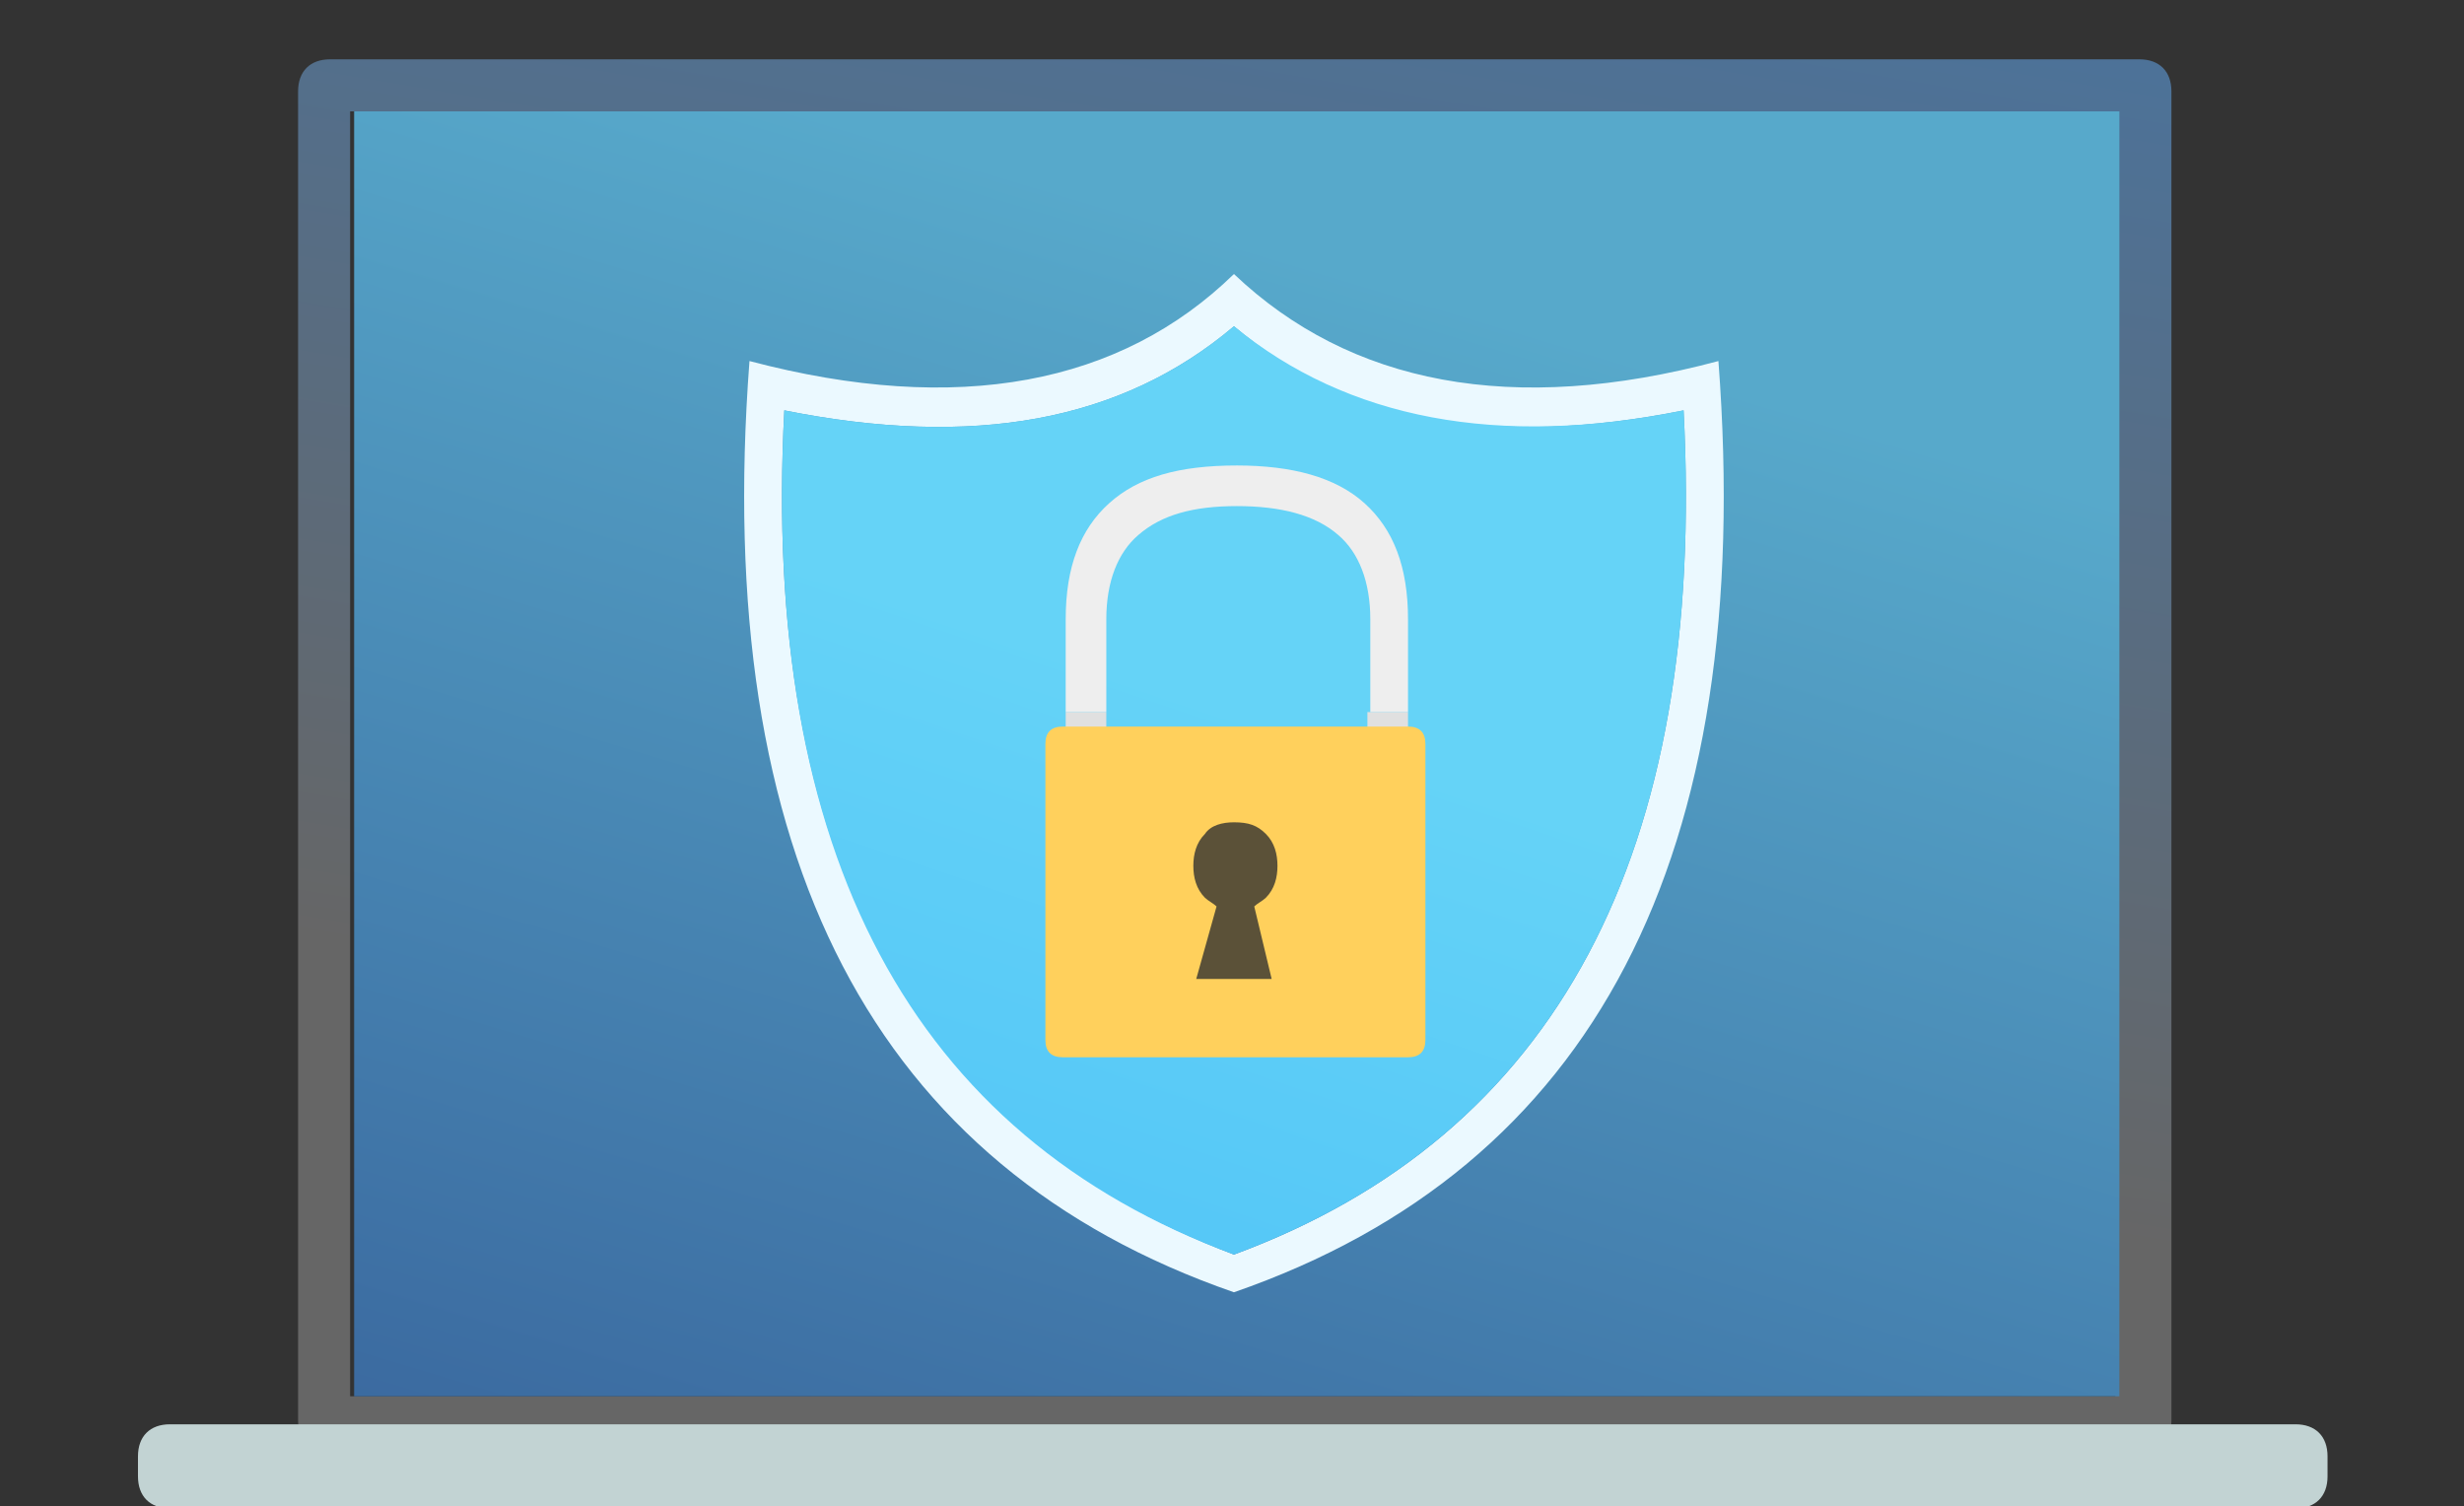
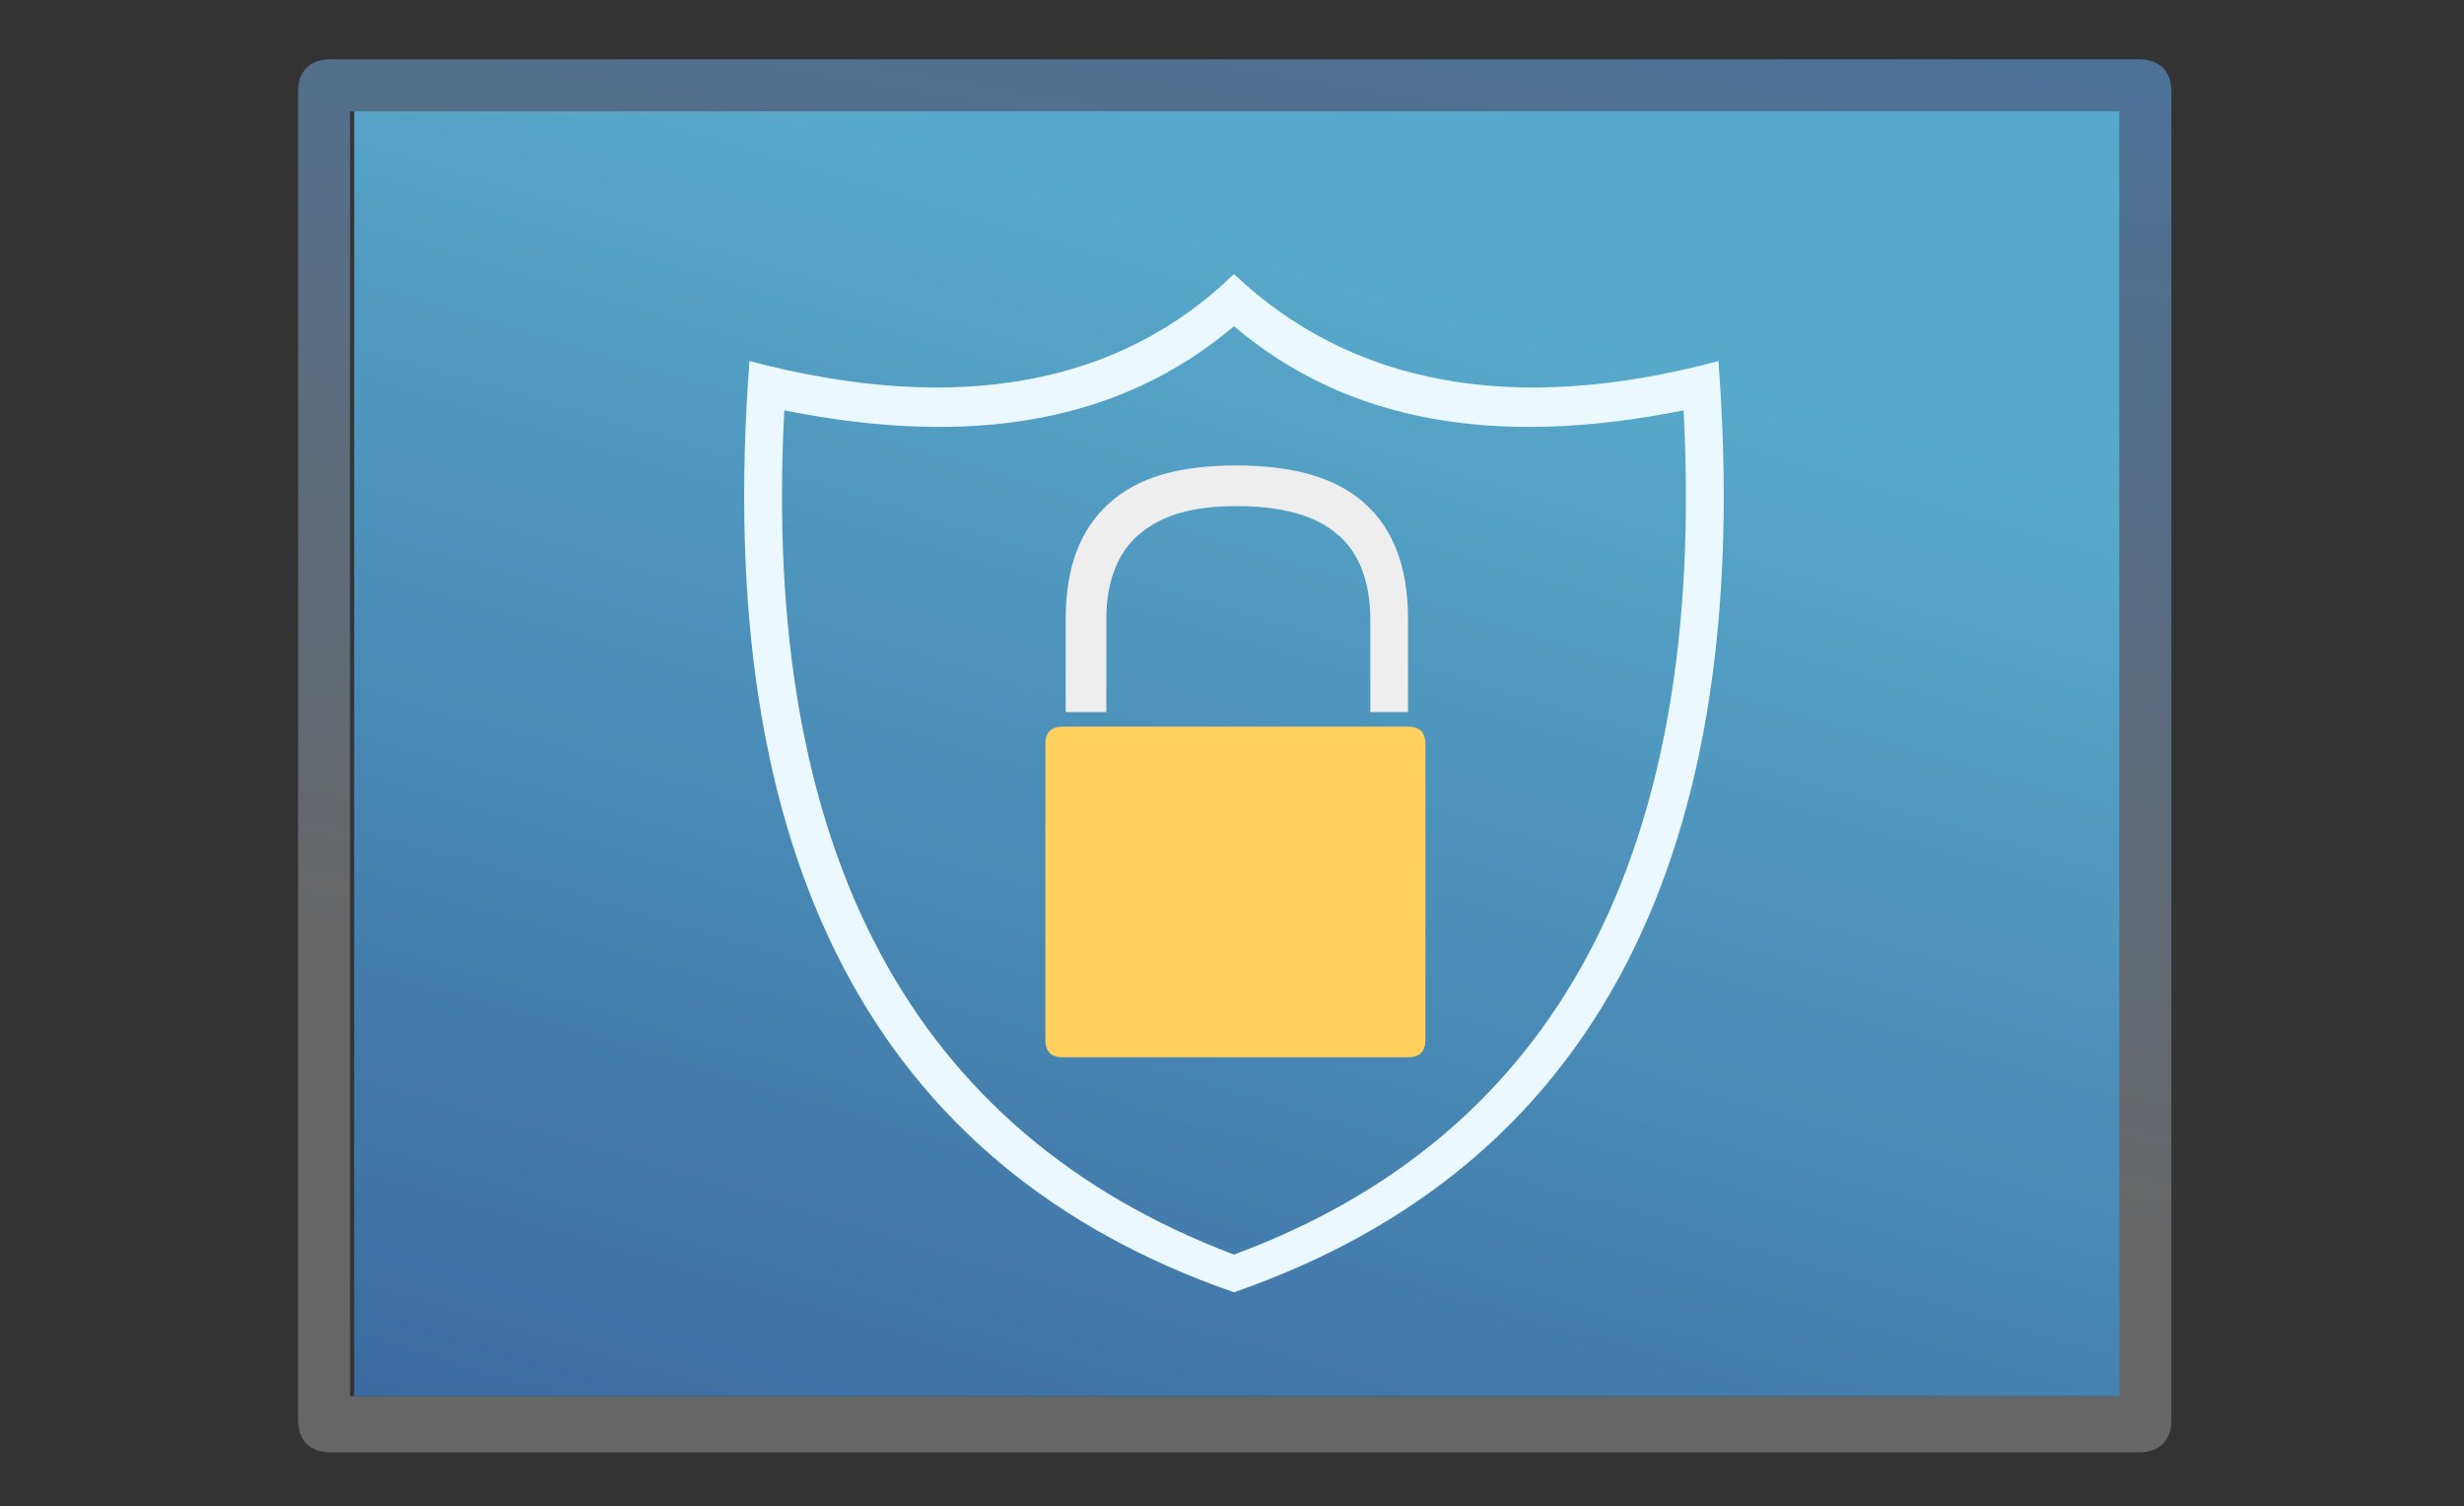
<svg xmlns="http://www.w3.org/2000/svg" version="1.1" id="Capa_1" x="0px" y="0px" viewBox="0 0 53 32.4" style="enable-background:new 0 0 53 32.4;" xml:space="preserve">
  <rect x="0" y="0" width="53" height="32.4" fill="#333333" stroke="none" />
  <style type="text/css">
	.st0{fill:url(#SVGID_1_);}
	.st1{fill:url(#SVGID_00000034073380475625590330000006267988446169707156_);}
	.st2{fill:#C2D3D3;}
	.st3{fill:#EBF9FF;}
	.st4{fill:url(#SVGID_00000066505434374668630730000011095844553637994670_);}
	.st5{fill:#E0E0E0;}
	.st6{fill:#EEEEEE;}
	.st7{fill:#FFD05C;}
	.st8{fill:#FFEE80;}
	.st9{fill:#5B5138;}
</style>
  <g>
    <g>
      <g transform="matrix( 0.861, 0, 0, 0.861, -267.3,-76.3) ">
        <g>
          <g id="Layer0_2_MEMBER_0_FILL">
            <linearGradient id="SVGID_1_" gradientUnits="userSpaceOnUse" x1="339.895" y1="115.751" x2="344.697" y2="87.15">
              <stop offset="0" style="stop-color:#666666" />
              <stop offset="1" style="stop-color:#4D7298" />
            </linearGradient>
            <path class="st0" d="M364.7,90.9c0-0.5-0.3-0.8-0.8-0.8h-45.2c-0.5,0-0.8,0.3-0.8,0.8v33.2c0,0.5,0.3,0.8,0.8,0.8h45.2       c0.5,0,0.8-0.3,0.8-0.8V90.9 M319.2,91.4h44.1v32.1h-44.1V91.4z" />
            <linearGradient id="SVGID_00000038401884350626261490000003635271346571423361_" gradientUnits="userSpaceOnUse" x1="333.871" y1="132.132" x2="348.459" y2="83.623">
              <stop offset="0" style="stop-color:#38639B" />
              <stop offset="0.753" style="stop-color:#57A9CB" />
            </linearGradient>
            <path style="fill:url(#SVGID_00000038401884350626261490000003635271346571423361_);" d="M363.4,91.4h-44.1v32.1h44.1V91.4z" />
          </g>
        </g>
      </g>
      <g transform="matrix( 0.861, 0, 0, 0.861, -267.3,-76.3) ">
        <g>
          <g id="Layer0_2_MEMBER_1_FILL">
-             <path class="st2" d="M313.9,125.5c0,0.5,0.3,0.8,0.8,0.8h53.1c0.5,0,0.8-0.3,0.8-0.8V125c0-0.5-0.3-0.8-0.8-0.8h-53.1       c-0.5,0-0.8,0.3-0.8,0.8V125.5z" />
-           </g>
+             </g>
        </g>
      </g>
    </g>
    <g transform="matrix( 0.624, 0, 0, 0.624, -72.05,-60.25) ">
      <g>
        <g id="Layer0_3_MEMBER_0_FILL">
          <path class="st3" d="M158,106c-3.9,3.8-9.5,4.9-16.7,3c-1.3,17.1,4.3,27.8,16.7,32.1c12.4-4.3,18-15,16.7-32.1      C167.6,110.9,162,109.8,158,106 M142.5,110.7c6.5,1.3,11.6,0.4,15.5-2.9c3.9,3.3,9,4.2,15.5,2.9c0.8,15.3-4.4,25-15.5,29.1      C146.9,135.6,141.7,125.9,142.5,110.7z" />
          <linearGradient id="SVGID_00000165928021636589488810000016220424276116286613_" gradientUnits="userSpaceOnUse" x1="145.37" y1="153.198" x2="156.443" y2="120.332">
            <stop offset="0" style="stop-color:#47BDF7" />
            <stop offset="1" style="stop-color:#65D3F7" />
          </linearGradient>
-           <path style="fill:url(#SVGID_00000165928021636589488810000016220424276116286613_);" d="M158,107.8c-3.9,3.3-9,4.2-15.5,2.9      c-0.8,15.3,4.4,25,15.5,29.1c11.1-4.1,16.3-13.8,15.5-29.1C167.1,112,161.9,111,158,107.8z" />
        </g>
      </g>
    </g>
    <g>
      <g transform="matrix( 0.624, 0, 0, 0.624, -72.05,-60.25) ">
        <g>
          <g id="Layer0_3_MEMBER_1_MEMBER_0_FILL">
-             <path class="st5" d="M153.6,122.6v-1.5h-1.4v1.5c0,0.2,0.1,0.4,0.2,0.5c0.1,0.1,0.3,0.2,0.5,0.2c0.2,0,0.4-0.1,0.5-0.2       C153.5,123,153.6,122.8,153.6,122.6 M164,122.6v-1.5h-1.4v1.5c0,0.2,0.1,0.4,0.2,0.5c0.1,0.1,0.3,0.2,0.5,0.2       c0.2,0,0.4-0.1,0.5-0.2C163.9,123,164,122.8,164,122.6z" />
            <path class="st6" d="M164,121.1v-3.2c0-1.8-0.5-3.1-1.5-4c-1-0.9-2.5-1.3-4.4-1.3c-2,0-3.4,0.4-4.4,1.3c-1,0.9-1.5,2.2-1.5,4       v3.2h1.4v-3.2c0-1.3,0.4-2.3,1.1-2.9c0.8-0.7,1.9-1,3.4-1c1.5,0,2.7,0.3,3.5,1c0.7,0.6,1.1,1.6,1.1,2.9v3.2H164z" />
          </g>
        </g>
      </g>
      <g transform="matrix( 0.624, 0, 0, 0.624, -72.05,-60.25) ">
        <g>
          <g id="Layer0_3_MEMBER_1_MEMBER_1_FILL">
            <path class="st7" d="M164.6,122.2c0-0.4-0.2-0.6-0.6-0.6h-11.9c-0.4,0-0.6,0.2-0.6,0.6v10.2c0,0.4,0.2,0.6,0.6,0.6H164       c0.4,0,0.6-0.2,0.6-0.6V122.2 M159.8,122.2h0.4H159.8 M160.9,122.2h2.9H160.9 M152.3,122.2h2.4H152.3 M155.4,122.2h3.7H155.4z" />
          </g>
        </g>
        <g transform="matrix( 1.603, 0, 0, 1.603, 115.55,96.6) ">
          <g id="Layer0_3_MEMBER_1_MEMBER_1_1_STROKES">
-             <path class="st8" d="M163.8,122.5h-2.9c-0.1,0-0.2-0.1-0.2-0.2c0-0.1,0.1-0.2,0.2-0.2h2.9c0.1,0,0.2,0.1,0.2,0.2       C164,122.4,163.9,122.5,163.8,122.5z M160.2,122.5h-0.4c-0.1,0-0.2-0.1-0.2-0.2c0-0.1,0.1-0.2,0.2-0.2h0.4       c0.1,0,0.2,0.1,0.2,0.2C160.4,122.4,160.3,122.5,160.2,122.5z M159.2,122.5h-3.7c-0.1,0-0.2-0.1-0.2-0.2c0-0.1,0.1-0.2,0.2-0.2       h3.7c0.1,0,0.2,0.1,0.2,0.2C159.4,122.4,159.3,122.5,159.2,122.5z M154.6,122.5h-2.4c-0.1,0-0.2-0.1-0.2-0.2       c0-0.1,0.1-0.2,0.2-0.2h2.4c0.1,0,0.2,0.1,0.2,0.2C154.8,122.4,154.7,122.5,154.6,122.5z" />
-           </g>
+             </g>
        </g>
      </g>
      <g transform="matrix( 0.624, 0, 0, 0.624, -72.05,-60.25) ">
        <g>
          <g id="Layer0_3_MEMBER_1_MEMBER_2_FILL">
-             <path class="st9" d="M159.1,127.5c0.3-0.3,0.4-0.7,0.4-1.1c0-0.4-0.1-0.8-0.4-1.1c-0.3-0.3-0.6-0.4-1.1-0.4       c-0.4,0-0.8,0.1-1,0.4c-0.3,0.3-0.4,0.7-0.4,1.1c0,0.4,0.1,0.8,0.4,1.1c0.1,0.1,0.3,0.2,0.4,0.3l-0.7,2.5h2.6l-0.6-2.5       C158.8,127.7,159,127.6,159.1,127.5z" />
-           </g>
+             </g>
        </g>
      </g>
    </g>
  </g>
</svg>